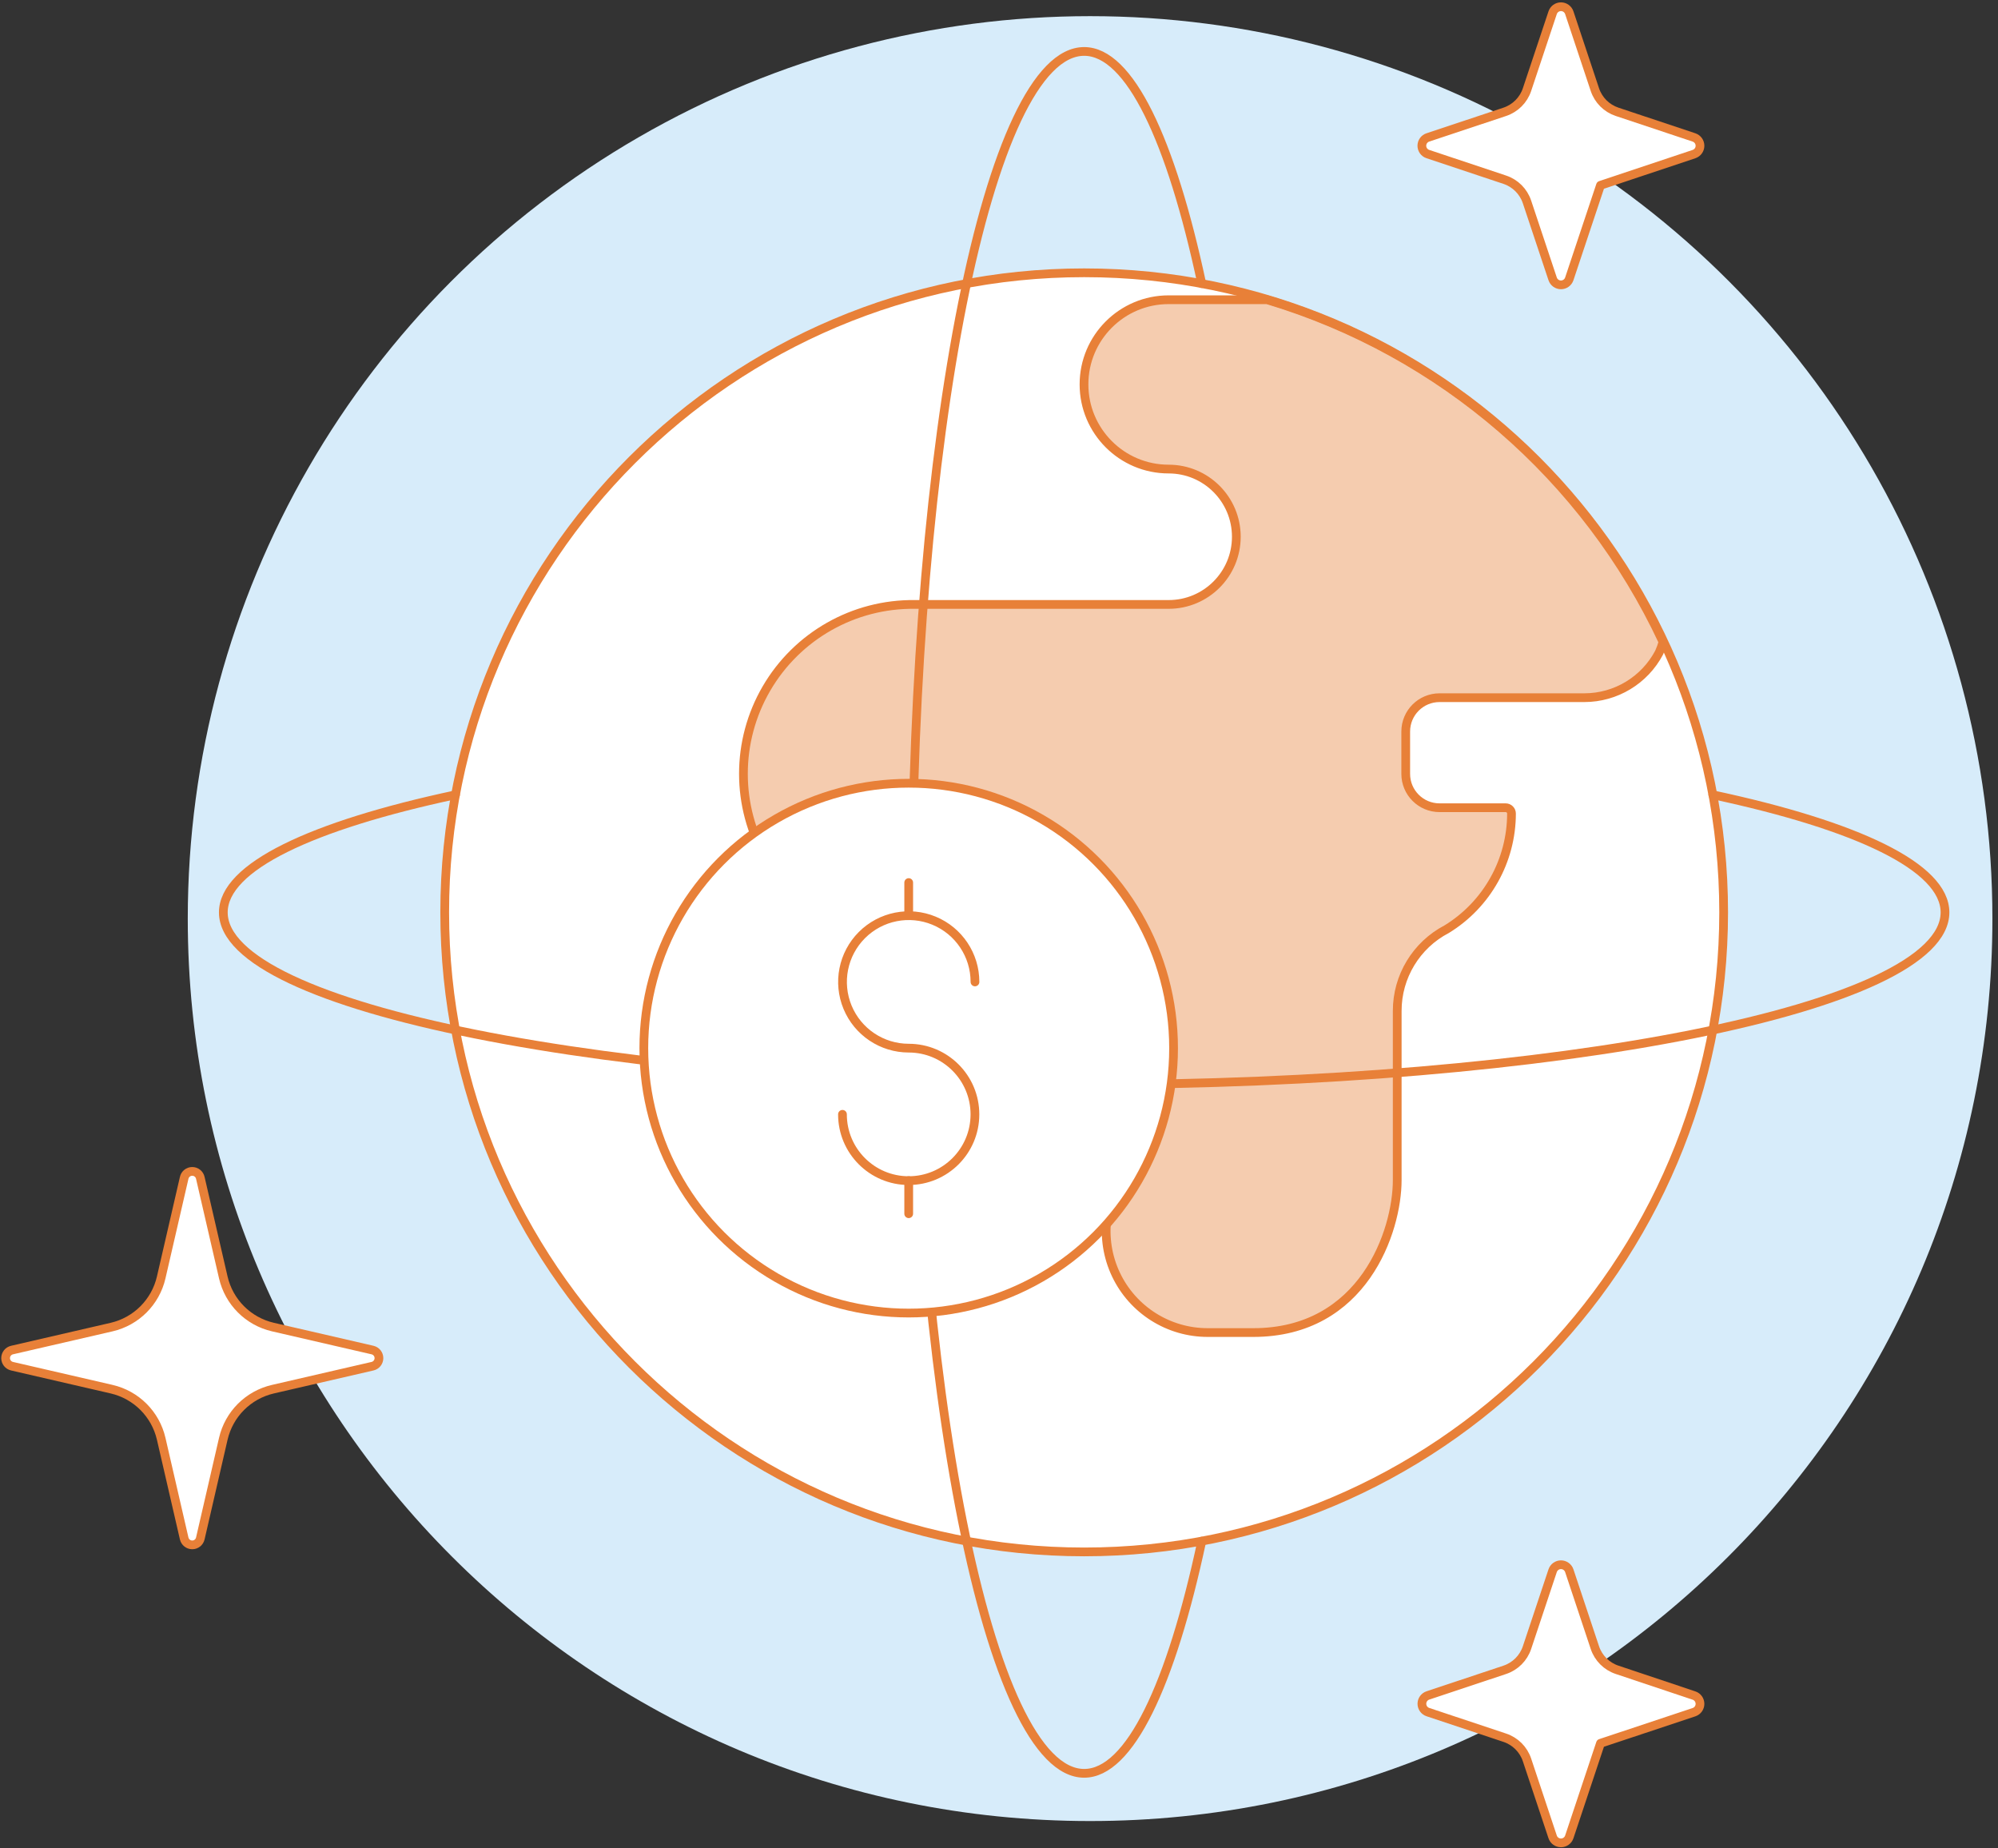
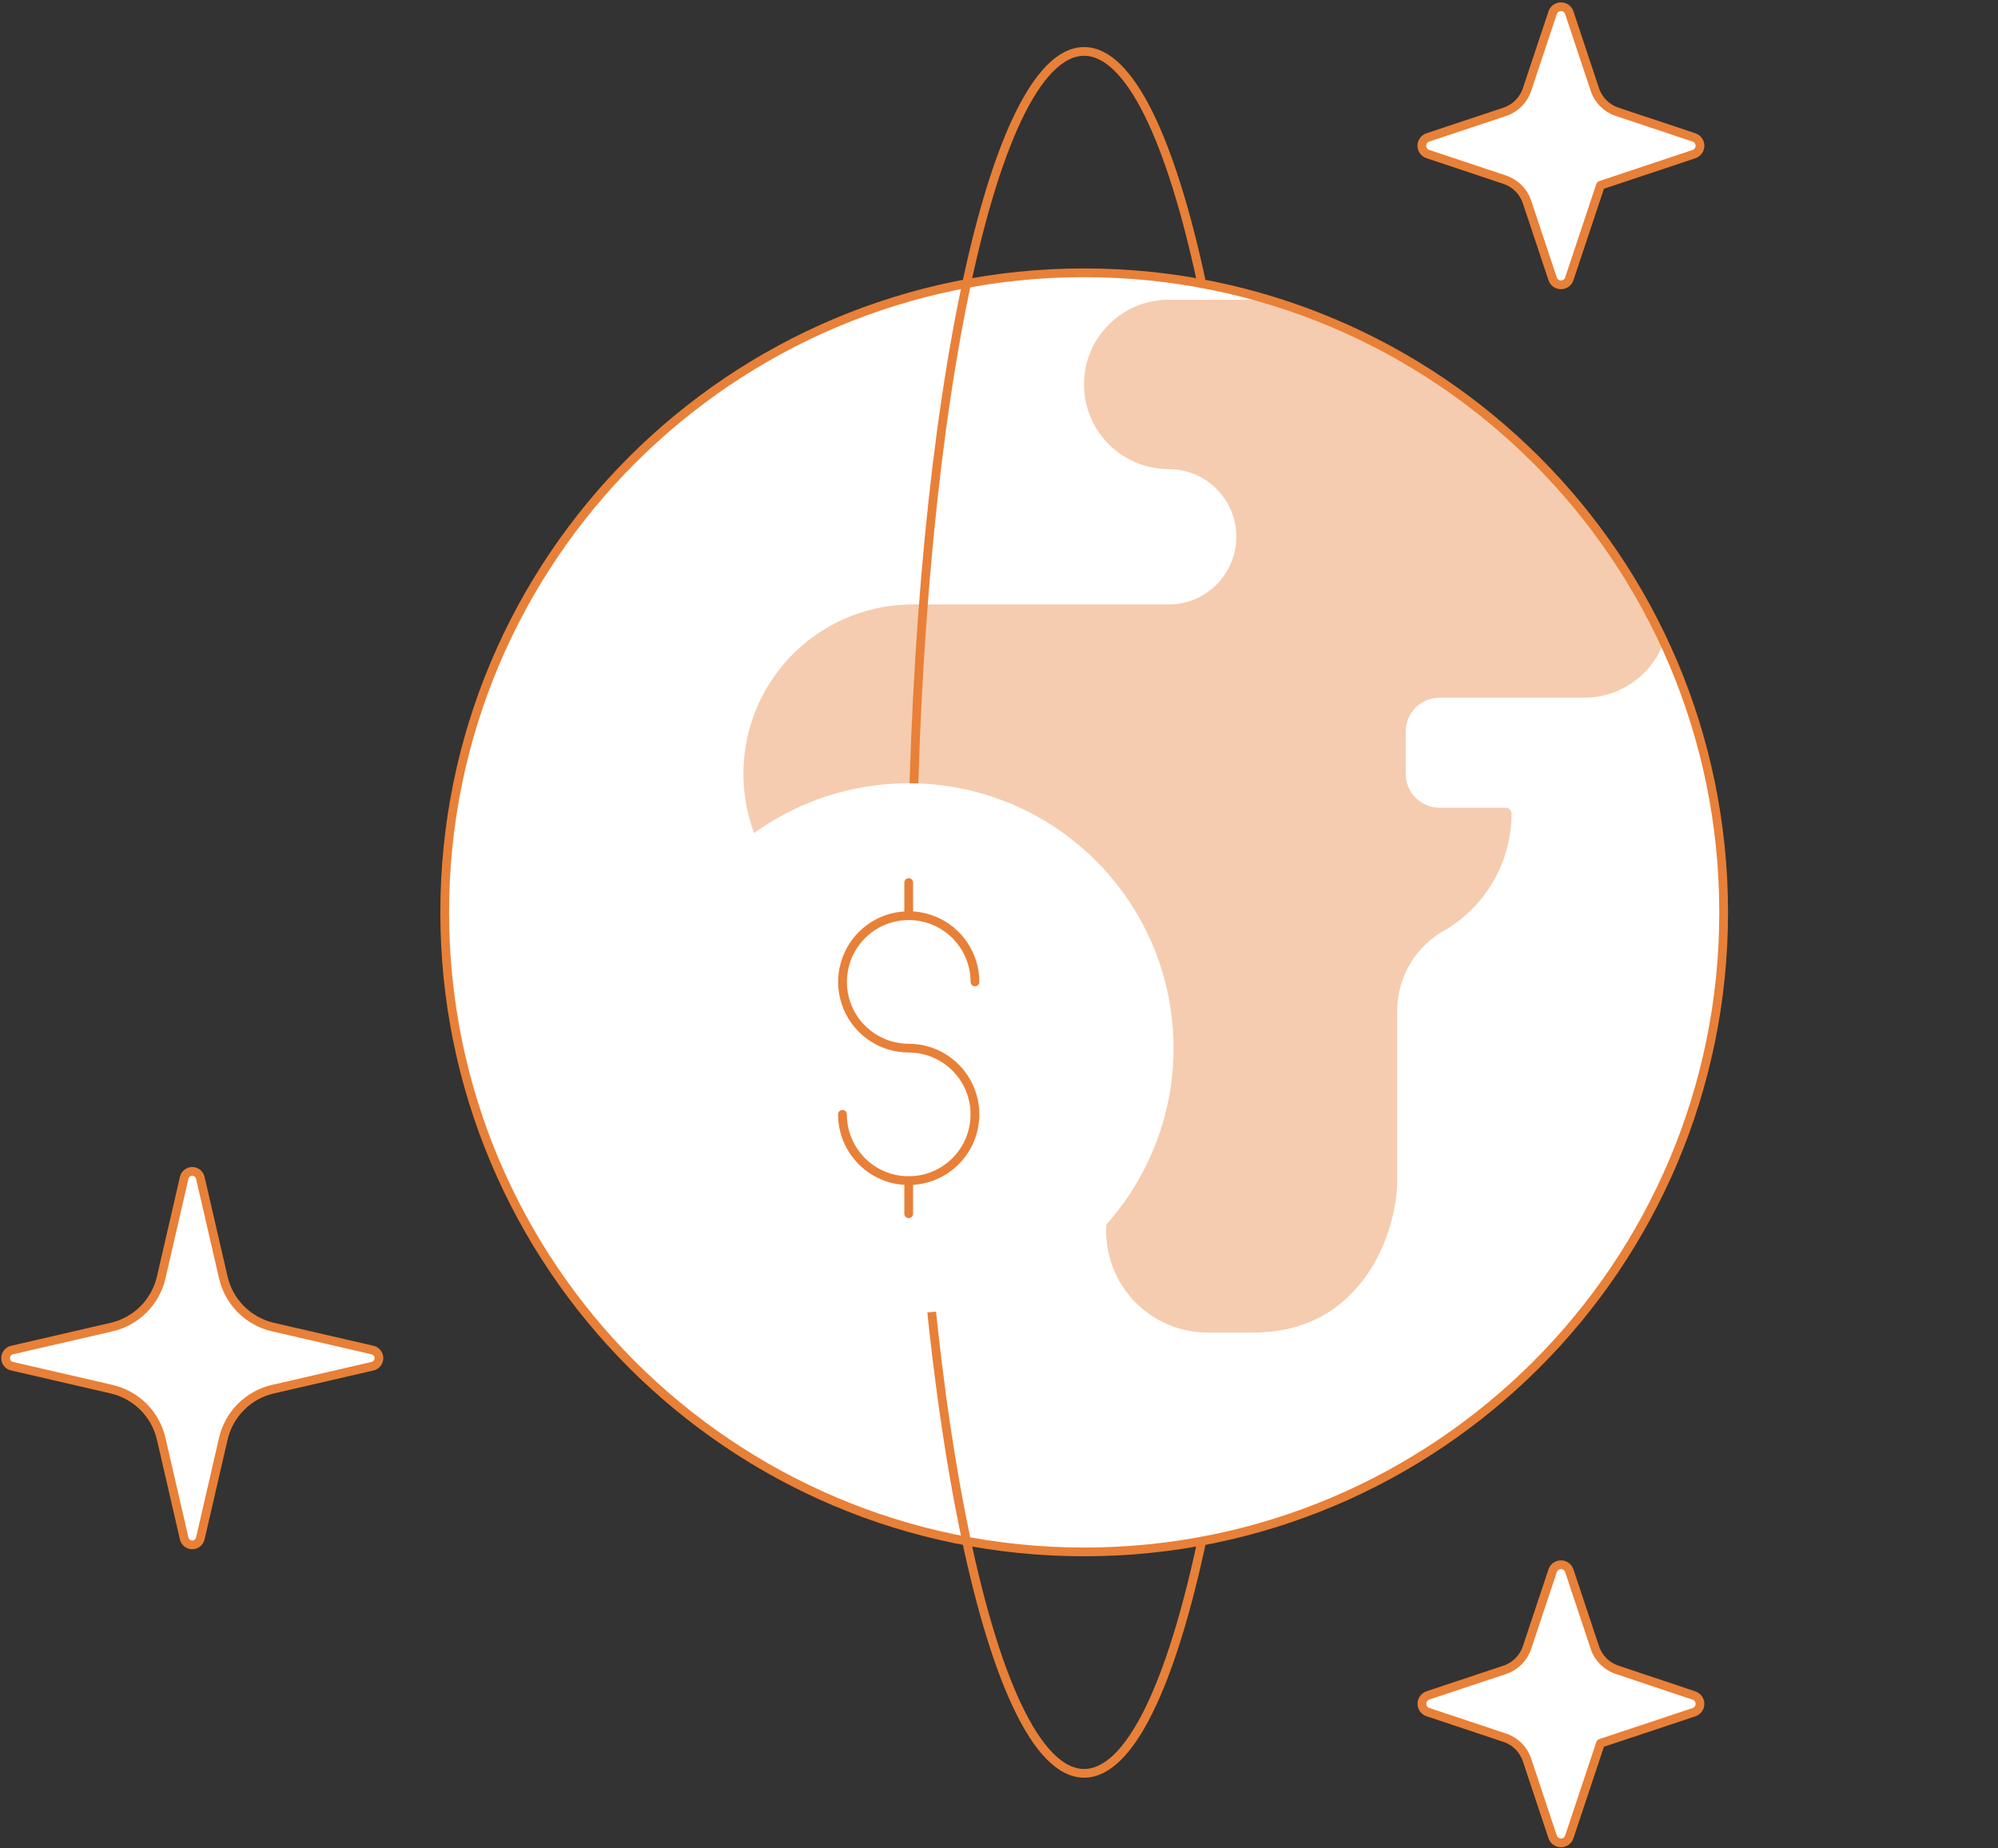
<svg xmlns="http://www.w3.org/2000/svg" width="320px" height="296px" viewBox="0 0 320 296" version="1.1">
  <rect x="0" y="0" width="320" height="296" fill="#333333" stroke="none" />
  <title>7FA6BA56-E310-4DEA-BC7D-BA19F55D6CE8</title>
  <g id="Page-1" stroke="none" stroke-width="1" fill="none" fill-rule="evenodd">
    <g id="Office-part-2" transform="translate(-715, -920)">
      <g id="Features" transform="translate(85, 140)">
        <g id="feature-text-copy" transform="translate(95, 764)">
          <g id="Comp" transform="translate(535, 17)">
-             <path d="M30.073,146.103 C30.073,225.917 94.775,290.619 174.589,290.619 C254.403,290.619 319.105,225.917 319.105,146.103 C319.105,94.473 291.56,46.764 246.847,20.949 C202.134,-4.867 147.044,-4.867 102.331,20.949 C57.617,46.764 30.073,94.473 30.073,146.103 Z" id="Path" fill="#D7ECFA" fill-rule="nonzero" />
            <path d="M276.061,145.11 C276.057,201.672 230.202,247.521 173.639,247.521 C117.076,247.521 71.224,201.665 71.224,145.102 C71.224,88.54 117.076,42.684 173.639,42.684 C230.206,42.684 276.061,88.543 276.061,145.11 Z" id="Path" fill="#FFFFFF" fill-rule="nonzero" />
            <path d="M230.56,110.726 L253.748,110.726 C258.773,110.725 263.386,107.944 265.732,103.5 C265.978,102.948 266.185,102.379 266.353,101.798 C253.986,75.338 230.925,55.405 202.954,46.998 L187.173,46.998 C179.684,46.998 173.613,53.068 173.613,60.557 C173.613,68.045 179.684,74.116 187.173,74.116 C193.159,74.116 198.011,78.969 198.011,84.955 C198.011,90.941 193.159,95.794 187.173,95.794 L146.499,95.794 C136.736,95.681 127.667,100.824 122.753,109.261 C117.839,117.697 117.839,128.123 122.753,136.56 C127.667,144.996 136.736,150.14 146.499,150.027 L169.545,150.027 L169.545,162.907 C169.545,164.525 170.188,166.077 171.333,167.22 C172.477,168.364 174.029,169.006 175.647,169.005 C179.016,169.005 181.748,171.735 181.75,175.104 L181.75,182.565 C181.844,183.72 181.528,184.871 180.857,185.816 C176.864,190.679 176.035,197.409 178.729,203.096 C181.423,208.782 187.156,212.403 193.448,212.393 L200.732,212.393 C218.359,212.393 223.779,196.135 223.779,187.984 L223.779,160.887 C223.771,155.388 226.826,150.341 231.702,147.798 C238.144,143.85 242.074,136.84 242.082,129.285 C242.083,129.037 241.985,128.799 241.81,128.624 C241.635,128.448 241.397,128.349 241.149,128.349 L230.56,128.349 C227.567,128.349 225.141,125.923 225.141,122.93 L225.141,116.145 C225.141,113.152 227.567,110.726 230.56,110.726 Z" id="Path" fill="#F5CCAF" fill-rule="nonzero" />
            <path d="M276.061,145.11 C276.057,201.672 230.202,247.521 173.639,247.521 C117.076,247.521 71.224,201.665 71.224,145.102 C71.224,88.54 117.076,42.684 173.639,42.684 C230.206,42.684 276.061,88.543 276.061,145.11 Z" id="Path" stroke="#E88038" stroke-width="1.4" stroke-linecap="round" stroke-linejoin="round" />
-             <path d="M230.56,110.726 L253.748,110.726 C258.773,110.725 263.386,107.944 265.732,103.5 C265.978,102.948 266.185,102.379 266.353,101.798 C253.986,75.338 230.925,55.405 202.954,46.998 L187.173,46.998 C179.684,46.998 173.613,53.068 173.613,60.557 C173.613,68.045 179.684,74.116 187.173,74.116 C193.159,74.116 198.011,78.969 198.011,84.955 C198.011,90.941 193.159,95.794 187.173,95.794 L146.499,95.794 C136.736,95.681 127.667,100.824 122.753,109.261 C117.839,117.697 117.839,128.123 122.753,136.56 C127.667,144.996 136.736,150.14 146.499,150.027 L169.545,150.027 L169.545,162.907 C169.545,164.525 170.188,166.077 171.333,167.22 C172.477,168.364 174.029,169.006 175.647,169.005 C179.016,169.005 181.748,171.735 181.75,175.104 L181.75,182.565 C181.844,183.72 181.528,184.871 180.857,185.816 C176.864,190.679 176.035,197.409 178.729,203.096 C181.423,208.782 187.156,212.403 193.448,212.393 L200.732,212.393 C218.359,212.393 223.779,196.135 223.779,187.984 L223.779,160.887 C223.771,155.388 226.826,150.341 231.702,147.798 C238.144,143.85 242.074,136.84 242.082,129.285 C242.083,129.037 241.985,128.799 241.81,128.624 C241.635,128.448 241.397,128.349 241.149,128.349 L230.56,128.349 C227.567,128.349 225.141,125.923 225.141,122.93 L225.141,116.145 C225.141,113.152 227.567,110.726 230.56,110.726 Z" id="Path" stroke="#E88038" stroke-width="1.4" stroke-linecap="round" stroke-linejoin="round" />
-             <path d="M72.951,126.276 C49.89,131.204 35.767,137.837 35.767,145.11 C35.767,160.338 97.497,172.68 173.639,172.68 C249.781,172.68 311.511,160.338 311.511,145.11 C311.511,137.826 297.391,131.204 274.33,126.276" id="Path" stroke="#E88038" stroke-width="1.4" stroke-linecap="round" stroke-linejoin="round" />
            <path d="M192.476,44.418 C187.545,21.357 180.915,7.238 173.639,7.238 C158.414,7.238 146.069,68.964 146.069,145.11 C146.069,221.255 158.414,282.978 173.639,282.978 C180.922,282.978 187.545,268.859 192.476,245.801" id="Path" stroke="#E88038" stroke-width="1.4" stroke-linecap="round" stroke-linejoin="round" />
            <path d="M35.763,229.41 C36.673,225.457 39.759,222.371 43.711,221.461 L59.666,217.78 C60.267,217.64 60.692,217.105 60.692,216.488 C60.692,215.871 60.267,215.336 59.666,215.196 L43.711,211.515 C39.76,210.603 36.675,207.518 35.763,203.566 L32.082,187.623 C31.948,187.016 31.411,186.584 30.79,186.584 C30.169,186.584 29.631,187.016 29.498,187.623 L25.817,203.57 C24.905,207.521 21.82,210.607 17.868,211.518 L1.925,215.196 C1.324,215.336 0.898,215.871 0.898,216.488 C0.898,217.105 1.324,217.64 1.925,217.78 L17.868,221.458 C21.819,222.37 24.904,225.455 25.817,229.406 L29.498,245.368 C29.638,245.969 30.173,246.394 30.79,246.394 C31.407,246.394 31.942,245.969 32.082,245.368 L35.763,229.41 Z" id="Path" stroke="#E88038" stroke-width="1.4" fill="#FFFFFF" fill-rule="nonzero" stroke-linecap="round" stroke-linejoin="round" />
            <path d="M103.115,166.849 C103.115,182.005 111.201,196.01 124.326,203.588 C137.452,211.166 153.623,211.166 166.749,203.588 C179.875,196.01 187.96,182.005 187.96,166.849 C187.96,151.692 179.875,137.687 166.749,130.109 C153.623,122.531 137.452,122.531 124.326,130.109 C111.201,137.687 103.115,151.692 103.115,166.849 L103.115,166.849 Z" id="Path" fill="#FFFFFF" fill-rule="nonzero" />
-             <path d="M103.115,166.849 C103.115,182.005 111.201,196.01 124.326,203.588 C137.452,211.166 153.623,211.166 166.749,203.588 C179.875,196.01 187.96,182.005 187.96,166.849 C187.96,151.692 179.875,137.687 166.749,130.109 C153.623,122.531 137.452,122.531 124.326,130.109 C111.201,137.687 103.115,151.692 103.115,166.849 L103.115,166.849 Z" id="Path" stroke="#E88038" stroke-width="1.4" />
            <line x1="145.538" y1="188.06" x2="145.538" y2="193.364" id="Path" stroke="#E88038" stroke-width="1.4" stroke-linecap="round" stroke-linejoin="round" />
            <line x1="145.538" y1="140.333" x2="145.538" y2="145.637" id="Path" stroke="#E88038" stroke-width="1.4" stroke-linecap="round" stroke-linejoin="round" />
            <path d="M134.93,177.445 C134.924,183.304 139.668,188.057 145.527,188.063 C151.385,188.069 156.139,183.325 156.145,177.467 C156.151,171.608 151.407,166.855 145.548,166.849 C141.257,166.85 137.388,164.266 135.745,160.302 C134.103,156.338 135.01,151.775 138.044,148.74 C141.078,145.706 145.642,144.799 149.606,146.442 C153.57,148.084 156.154,151.954 156.152,156.245" id="Path" stroke="#E88038" stroke-width="1.4" stroke-linecap="round" stroke-linejoin="round" />
            <path d="M256.334,28.673 L271.31,23.676 C271.884,23.485 272.271,22.948 272.271,22.343 C272.271,21.738 271.884,21.201 271.31,21.01 L258.994,16.906 C257.314,16.345 255.995,15.027 255.435,13.347 L251.338,1.038 C251.146,0.464 250.609,0.077 250.005,0.077 C249.4,0.077 248.863,0.464 248.671,1.038 L244.567,13.347 C244.007,15.027 242.689,16.345 241.009,16.906 L228.692,21.006 C228.115,21.194 227.724,21.732 227.724,22.34 C227.724,22.947 228.115,23.485 228.692,23.673 L241.009,27.781 C242.687,28.34 244.005,29.657 244.564,31.336 L248.671,43.656 C248.863,44.229 249.4,44.616 250.005,44.616 C250.609,44.616 251.146,44.229 251.338,43.656 L256.334,28.673 Z" id="Path" stroke="#E88038" stroke-width="1.4" fill="#FFFFFF" fill-rule="nonzero" stroke-linecap="round" stroke-linejoin="round" />
            <path d="M256.334,278.169 L271.31,273.187 C271.884,272.996 272.271,272.459 272.271,271.854 C272.271,271.249 271.884,270.712 271.31,270.521 L258.994,266.402 C257.314,265.842 255.995,264.523 255.435,262.843 L251.338,250.534 C251.146,249.961 250.609,249.574 250.005,249.574 C249.4,249.574 248.863,249.961 248.671,250.534 L244.567,262.843 C244.007,264.523 242.689,265.842 241.009,266.402 L228.692,270.506 C228.118,270.698 227.732,271.235 227.732,271.839 C227.732,272.444 228.118,272.981 228.692,273.173 L241.009,277.277 C242.689,277.837 244.007,279.156 244.567,280.836 L248.671,293.156 C248.863,293.729 249.4,294.116 250.005,294.116 C250.609,294.116 251.146,293.729 251.338,293.156 L256.334,278.169 Z" id="Path" stroke="#E88038" stroke-width="1.4" fill="#FFFFFF" fill-rule="nonzero" stroke-linecap="round" stroke-linejoin="round" />
          </g>
        </g>
      </g>
    </g>
  </g>
</svg>